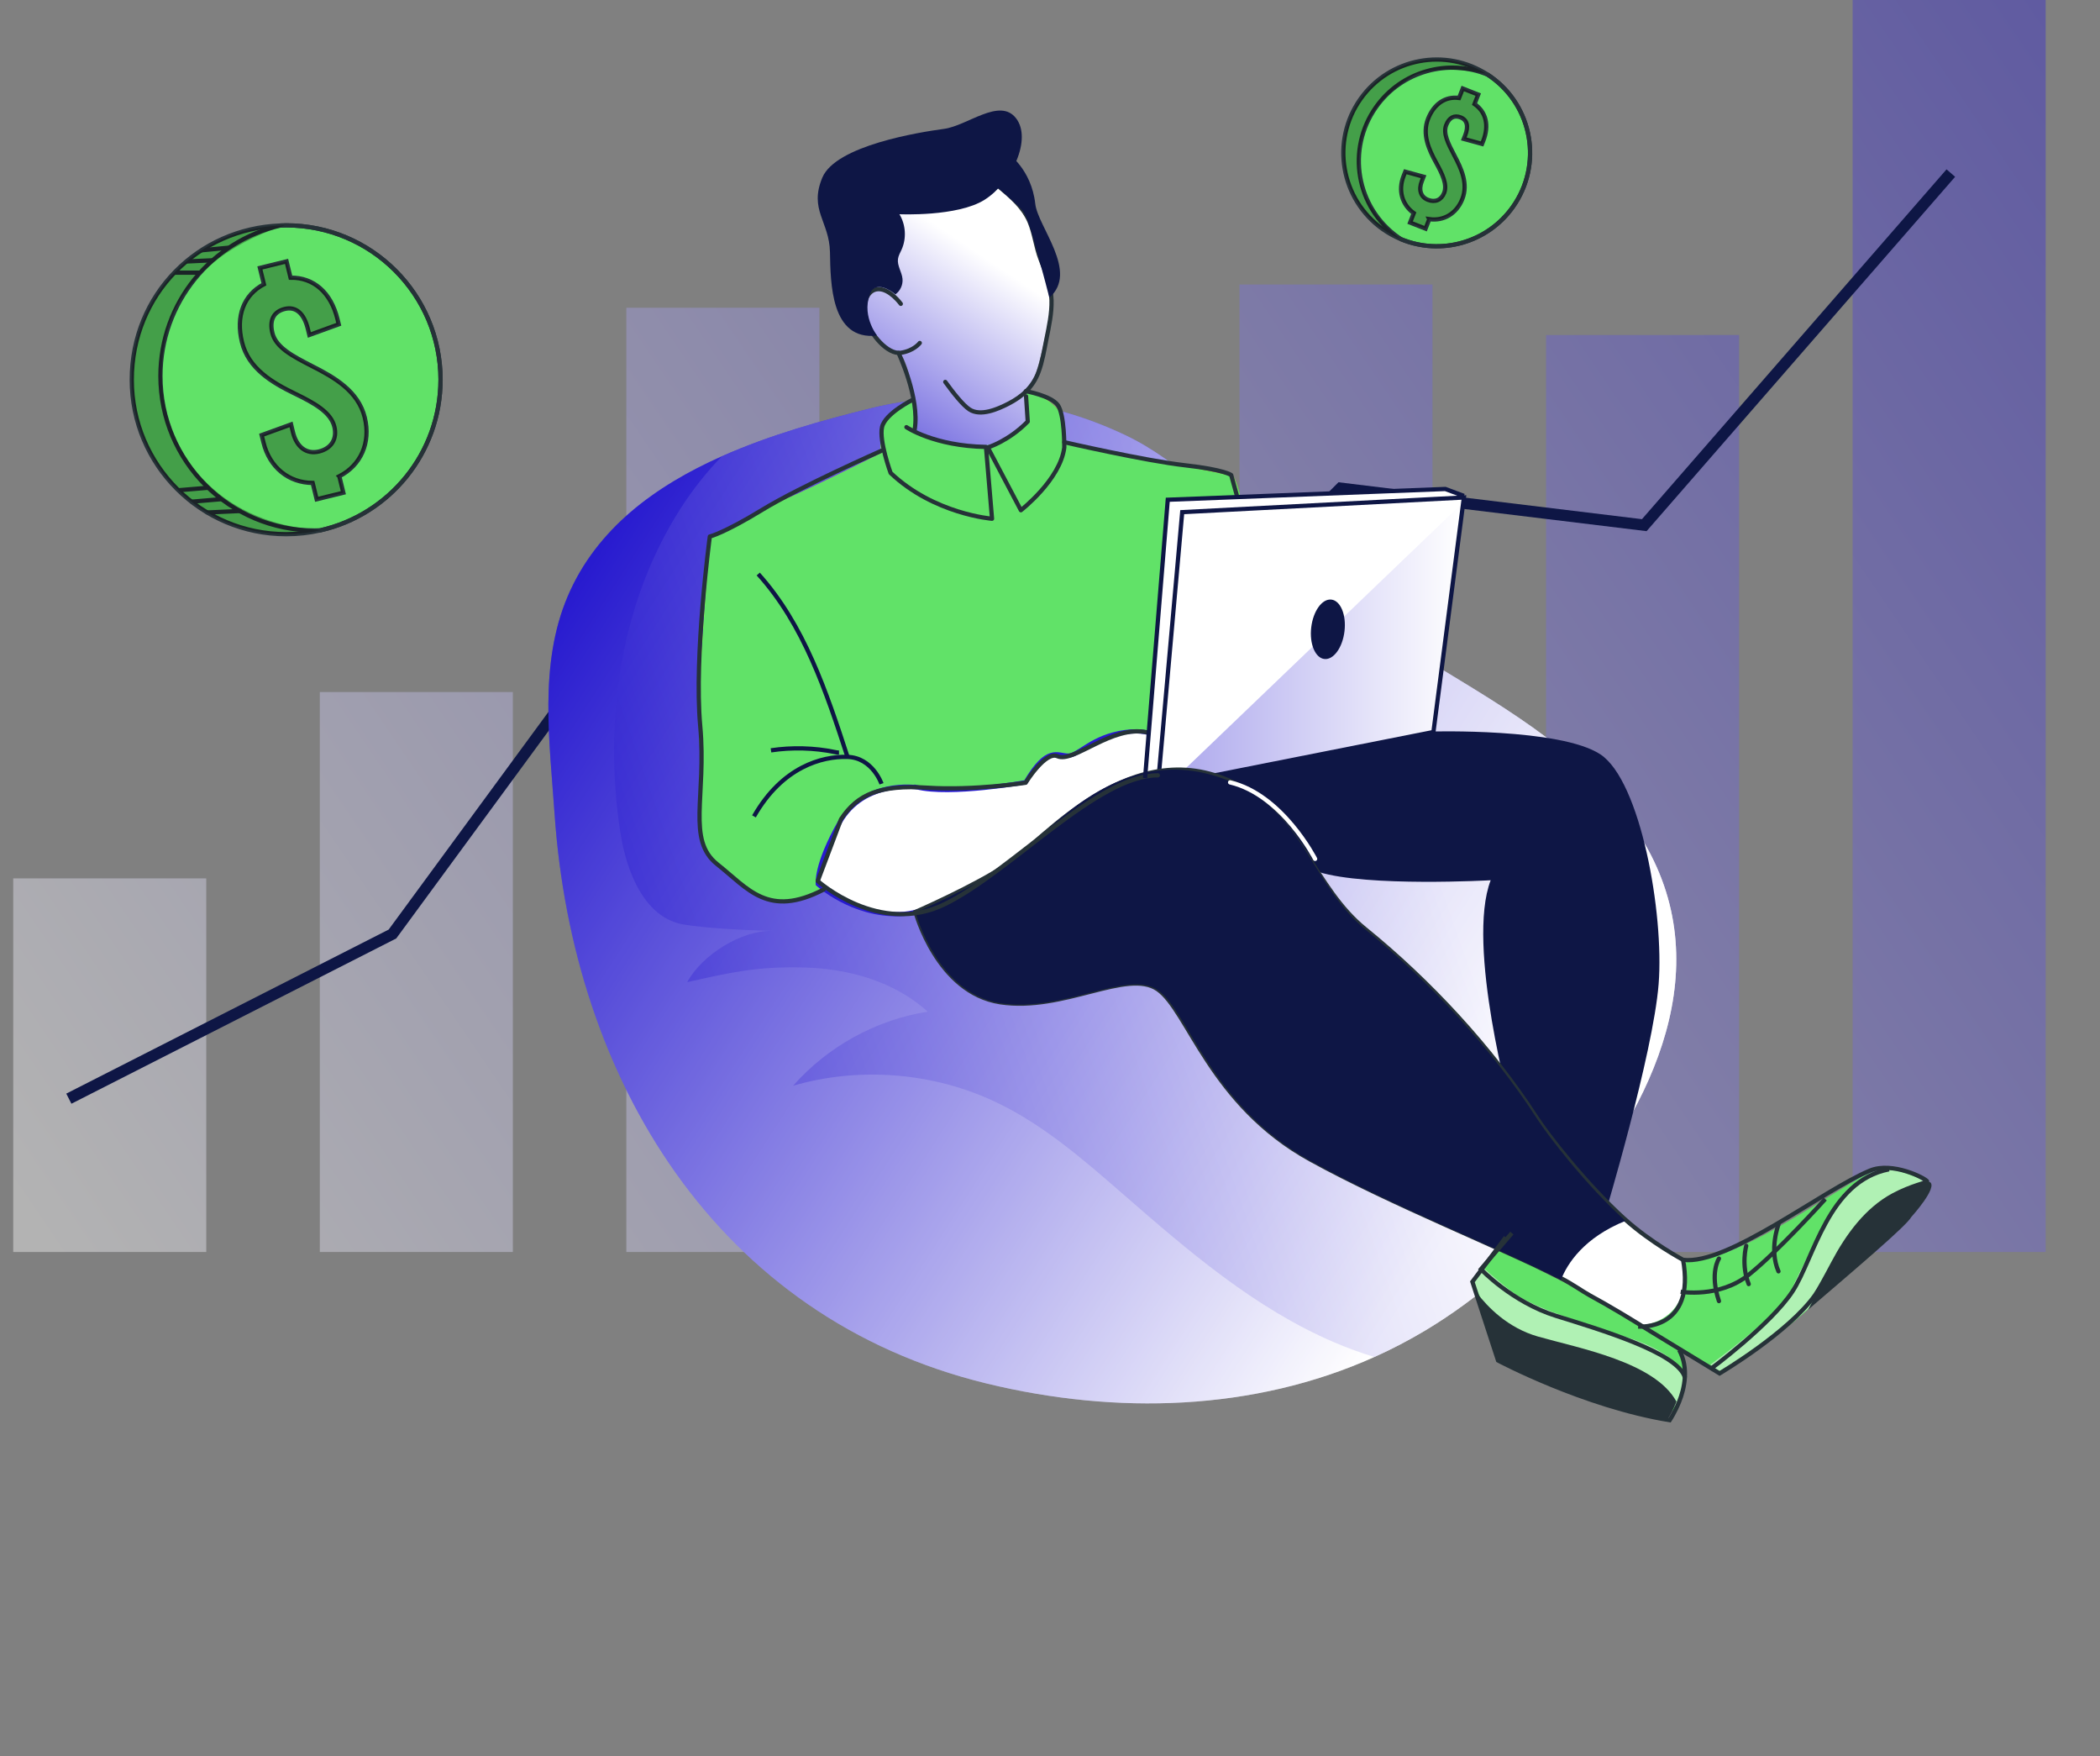
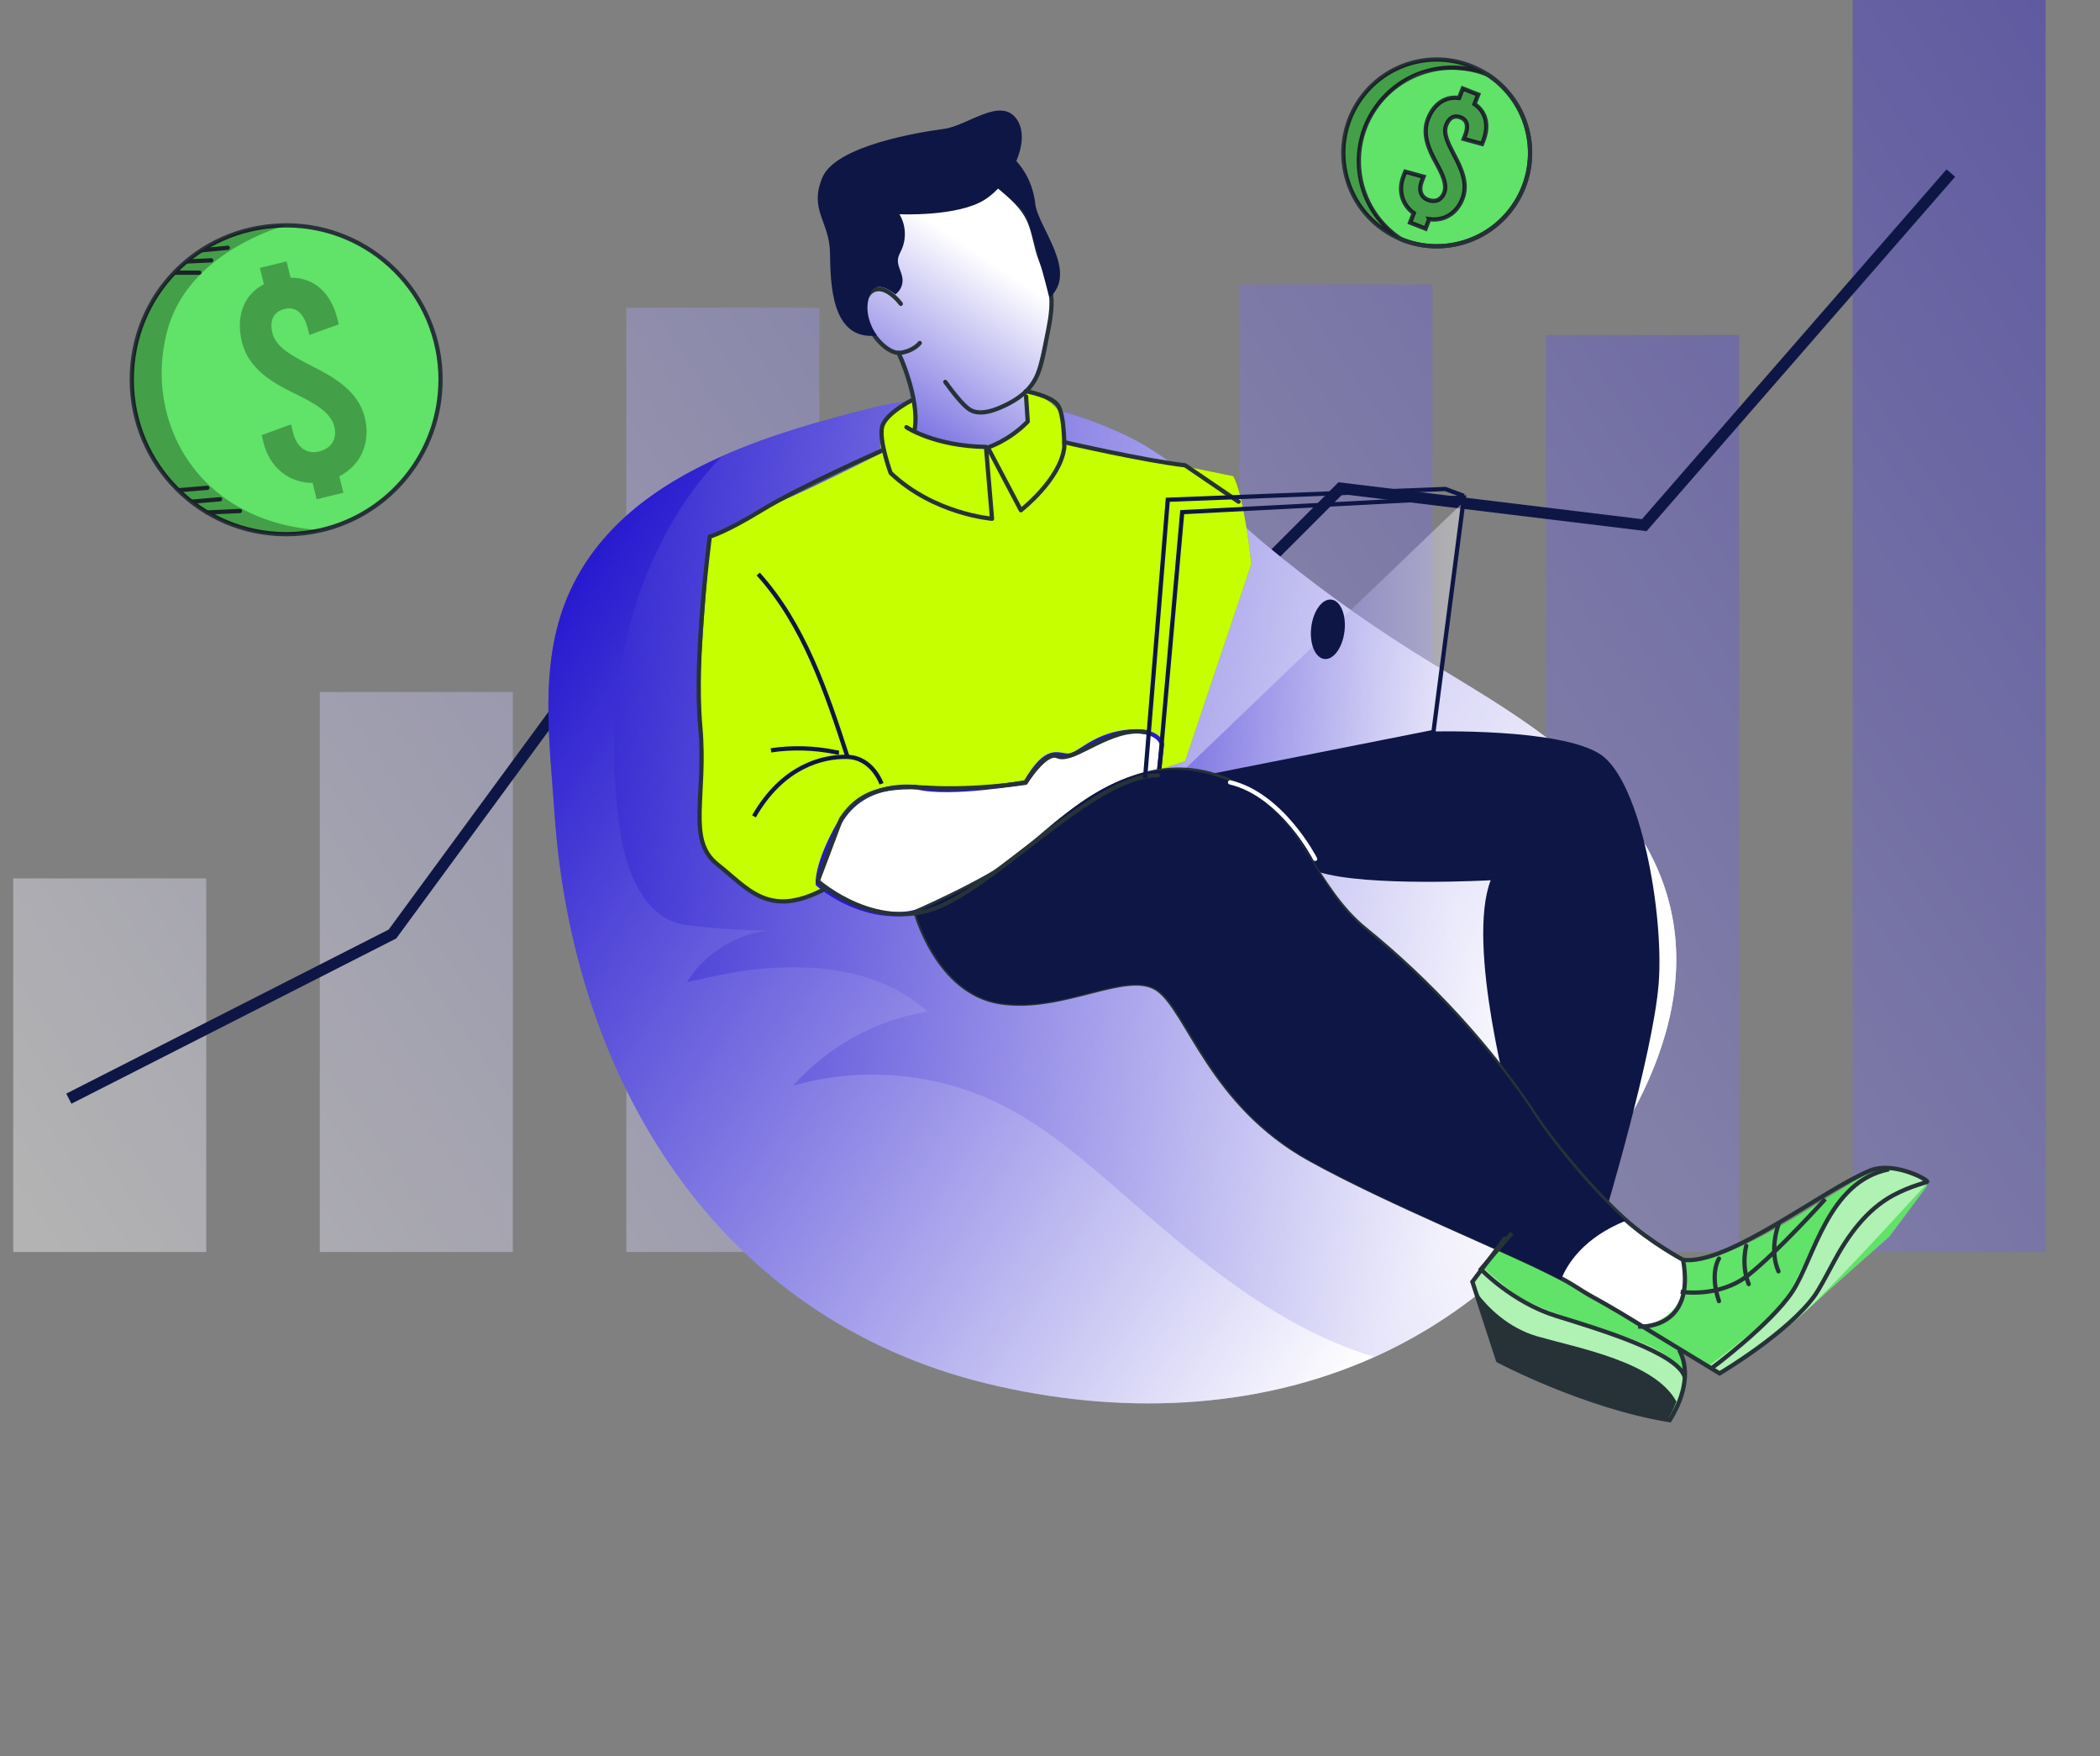
<svg xmlns="http://www.w3.org/2000/svg" width="494" height="413" viewBox="0 0 494 413" fill="none">
  <rect x="0" y="0" width="494" height="413" fill="#808080" stroke="none" />
  <path opacity="0.4" d="M48.52 206.58H3.11V294.45H48.52V206.58Z" fill="url(#paint0_linear_553_894)" />
  <path opacity="0.4" d="M120.64 162.76H75.23V294.45H120.64V162.76Z" fill="url(#paint1_linear_553_894)" />
  <path opacity="0.4" d="M192.75 72.38H147.34V294.45H192.75V72.38Z" fill="url(#paint2_linear_553_894)" />
  <path opacity="0.4" d="M264.87 136.55H219.46V294.45H264.87V136.55Z" fill="url(#paint3_linear_553_894)" />
  <path opacity="0.4" d="M336.98 66.91H291.57V294.45H336.98V66.91Z" fill="url(#paint4_linear_553_894)" />
  <path opacity="0.4" d="M409.1 78.79H363.69V294.45H409.1V78.79Z" fill="url(#paint5_linear_553_894)" />
  <path opacity="0.4" d="M481.22 0H435.81V294.45H481.22V0Z" fill="url(#paint6_linear_553_894)" />
  <path d="M16.8 259.58L15.59 257.2L91.43 218.62L169.64 112.08L241.25 187.04L314.86 113.42L386.25 122.1L457.9 39.83L459.92 41.58L387.34 124.92L315.83 116.23L241.2 190.86L169.91 116.23L93.21 220.71L16.8 259.58Z" fill="#0E1645" />
  <path d="M368.152 284.531C358.782 295.648 347.79 305.392 335.3 312.89C331.389 315.228 327.395 317.308 323.301 319.147C294.885 331.92 262.499 332.752 232.202 325.404C168.52 309.969 134.736 253.76 130.451 191.36C129.294 174.493 126.715 156.278 133.547 140.243C140.32 124.333 154.191 114.248 169.818 107.308C181.16 102.265 193.409 98.87 204.542 96.1C224.812 91.065 245.823 93.37 264.637 102.299C277.735 108.515 287.063 119.265 298.072 128.385C299.245 129.351 300.41 130.308 301.591 131.256C312.708 140.21 324.433 148.439 336.623 155.87C355.138 167.162 374.093 177.821 385.918 196.785C404.773 227.007 388.855 259.917 368.144 284.523L368.152 284.531Z" fill="url(#paint7_linear_553_894)" />
  <path opacity="0.4" d="M368.152 284.531C358.782 295.648 347.79 305.392 335.3 312.89C331.389 315.228 327.395 317.308 323.301 319.147C294.885 331.92 262.499 332.752 232.202 325.404C168.52 309.969 134.736 253.76 130.451 191.36C129.294 174.493 126.715 156.278 133.547 140.243C140.32 124.333 154.191 114.248 169.818 107.308C181.16 102.265 193.409 98.87 204.542 96.1C224.812 91.065 245.823 93.37 264.637 102.299C277.735 108.515 287.063 119.265 298.072 128.385C299.245 129.351 300.41 130.308 301.591 131.256C312.708 140.21 324.433 148.439 336.623 155.87C355.138 167.162 374.093 177.821 385.918 196.785C404.773 227.007 388.855 259.917 368.144 284.523L368.152 284.531Z" fill="url(#paint8_linear_553_894)" />
  <path d="M205.091 242.543C199.841 244.166 194.548 246.196 189.722 248.726L205.091 242.543Z" fill="url(#paint9_linear_553_894)" />
  <path d="M237.585 236.369C237.585 236.369 227.175 237.084 214.527 240.013L237.585 236.369Z" fill="url(#paint10_linear_553_894)" />
  <path d="M230.795 234.754C230.795 234.754 200.906 217.372 164.834 231.301L230.795 234.754Z" fill="url(#paint11_linear_553_894)" />
  <path opacity="0.4" d="M368.152 284.531C358.782 295.648 347.79 305.392 335.3 312.89C331.389 315.228 327.395 317.308 323.301 319.147C320.047 318.148 316.86 316.992 313.723 315.635C295.059 307.622 279.399 294.1 264.088 280.753C254.851 272.715 245.474 264.552 234.431 259.277C219.67 252.22 202.287 250.797 186.577 255.341C194.69 246.121 206.09 239.847 218.222 237.925C210.325 230.735 199.333 227.715 188.649 227.523C177.964 227.315 172.081 228.647 161.655 230.985C165.141 224.569 174.411 218.753 181.717 218.927C174.411 218.761 166.065 218.27 160.939 217.455C151.503 215.932 147.284 204.84 145.87 195.395C141.975 169.4 145.92 141.691 160.107 119.582C163.078 114.955 166.323 110.886 169.818 107.308C181.16 102.265 193.408 98.87 204.542 96.1C224.812 91.065 245.823 93.37 264.637 102.299C277.734 108.515 287.062 119.265 298.071 128.385C299.245 129.351 300.409 130.308 301.591 131.256C312.708 140.21 324.433 148.439 336.623 155.87C355.137 167.162 374.093 177.821 385.917 196.785C404.773 227.007 388.855 259.917 368.143 284.523L368.152 284.531Z" fill="url(#paint12_linear_553_894)" />
  <path d="M378.418 284.008C378.418 284.008 386.697 290.944 395.722 296.704C407.444 297.487 402.19 311.587 402.19 311.587L392.156 318C392.156 318 375.024 304.447 365.671 300.041C356.318 295.635 378.418 284 378.418 284V284.008Z" fill="white" />
  <path opacity="0.3" d="M294.355 132.652C294.355 132.652 292.716 116.513 290.106 111.977L250.405 103.903V100.849C250.405 100.849 251.317 95.522 242.475 92.193C233.625 88.863 215.189 93.191 210.437 96.77C205.686 100.349 207.426 106.517 207.426 106.517C207.426 106.517 191.432 114.582 184.238 117.645C177.044 120.708 167.064 126.651 167.064 126.651C167.064 126.651 163.81 163.739 164.446 172.353C165.082 180.968 163.927 189.075 164.672 193.844C165.408 198.621 166.002 201.335 171.029 205.388C176.065 209.45 180.624 215.442 193.816 209.5L191.976 208.051L278.788 179.003L294.364 132.643L294.355 132.652Z" fill="black" />
  <path d="M294.355 132.652C294.355 132.652 292.716 116.513 290.106 111.977L250.405 103.903V100.849C250.405 100.849 251.317 95.522 242.475 92.193C233.625 88.863 215.189 93.191 210.437 96.77C205.686 100.349 207.426 106.517 207.426 106.517C207.426 106.517 191.432 114.582 184.238 117.645C177.044 120.708 167.064 126.651 167.064 126.651C167.064 126.651 163.81 163.739 164.446 172.353C165.082 180.968 163.927 189.075 164.672 193.844C165.408 198.621 166.002 201.335 171.029 205.388C176.065 209.45 180.624 215.442 193.816 209.5L191.976 208.051L278.788 179.003L294.364 132.643L294.355 132.652Z" fill="#C6FF00" />
-   <path d="M294.355 132.652C294.355 132.652 292.716 116.513 290.106 111.977L250.405 103.903V100.849C250.405 100.849 251.317 95.522 242.475 92.193C233.625 88.863 215.189 93.191 210.437 96.77C205.686 100.349 207.426 106.517 207.426 106.517C207.426 106.517 191.432 114.582 184.238 117.645C177.044 120.708 167.064 126.651 167.064 126.651C167.064 126.651 163.81 163.739 164.446 172.353C165.082 180.968 163.927 189.075 164.672 193.844C165.408 198.621 166.002 201.335 171.029 205.388C176.065 209.45 180.624 215.442 193.816 209.5L191.976 208.051L278.788 179.003L294.364 132.643L294.355 132.652Z" fill="#61E268" />
  <path d="M394.478 332C394.218 331.434 398.363 324.285 395.116 316.997C391.868 309.708 386.691 312.52 386.691 312.52C386.691 312.52 371.956 303.363 365.764 300.469C359.571 297.575 352.909 293 352.909 293L346.364 301.608L352.414 319.899L394.478 332Z" fill="#61E268" />
  <path d="M386.372 311.682L404.965 323C404.965 323 418.033 314.647 424.275 308.873C430.516 303.107 444.459 290.837 444.459 290.837L453.364 278.878C453.364 278.878 447.172 271.256 436.865 277.383C423.541 285.301 407.298 296.75 396.464 296.635C396.464 296.635 398.6 309.892 386.364 311.682" fill="#61E268" />
  <path d="M234.821 41C234.821 41 243.301 53.814 244.841 57.97C246.381 62.117 247.623 68.259 247.317 71.215C247.002 74.17 243.913 89.997 242.307 90.461L240.808 92.158L241.769 98.863C241.769 98.863 235.144 110.32 215.65 101.926C215.65 101.926 214.888 88.549 212.52 84.352C210.151 80.155 206.607 85.147 203.054 73.019C199.502 60.892 210.814 48.194 210.814 48.194L234.821 41Z" fill="url(#paint13_linear_553_894)" />
  <path opacity="0.5" d="M445.267 275C445.267 275 435.641 276.657 432.519 282.312C429.388 287.967 423.4 298.485 421.349 303.571C419.297 308.657 402.364 320.931 402.364 320.931L404.614 323C404.614 323 418.392 314.543 426.705 306.514C435.018 298.477 453.364 278.264 453.364 278.264C453.364 278.264 452.052 276.962 445.275 275H445.267Z" fill="white" />
  <path opacity="0.5" d="M348.763 298.008L346.364 301.217L353.764 316.467L394.472 331L396.36 325.075C396.36 325.075 396.989 319.042 382.701 314.5C368.413 309.958 359.695 306.917 355.635 303.775C351.574 300.633 348.772 298 348.772 298L348.763 298.008Z" fill="white" />
  <path d="M215.615 185.146C215.615 185.146 203.297 183.288 197.545 193.415C191.792 203.542 192.381 207.934 192.381 207.934C192.381 207.934 200.512 215.369 211.702 214.986C222.892 214.602 239.197 201.641 244.51 197.441C249.823 193.248 263.21 181.229 272.353 183.713L273.364 175.028C273.364 175.028 272.477 171.135 264.66 172.177C256.844 173.227 253.777 177.712 251.265 177.712C248.754 177.712 246.367 175.269 241.269 183.971C241.269 183.971 223.506 187.139 215.615 185.138V185.146Z" fill="white" stroke="#271ACF" stroke-miterlimit="10" />
  <path d="M211.904 71.457C211.904 71.457 209.304 67.887 206.571 68.003C203.847 68.118 202.726 71.689 203.723 75.143C204.72 78.597 208.806 83.432 211.904 82.969C215.002 82.506 216.364 80.663 216.364 80.663" stroke="#263238" stroke-linecap="round" stroke-linejoin="round" />
  <path d="M235.141 44C237.868 46.263 240.743 48.743 242.168 52.08C243.378 54.917 243.66 58.062 244.77 60.95C245.955 64.02 247.256 67.24 247.356 70.585C247.447 73.639 246.751 76.809 246.154 79.78C245.632 82.351 245.226 84.997 244.306 87.468C242.964 91.063 240.486 93.268 237.155 94.974C234.735 96.213 230.7 97.994 228.081 96.313C226.557 95.332 224.27 92.453 222.364 89.823" stroke="#263238" stroke-linecap="round" stroke-linejoin="round" />
  <path d="M211.364 83C211.364 83 216.398 93.563 215.171 101" stroke="#263238" stroke-linecap="round" stroke-linejoin="round" />
  <path d="M210.643 69.227C211.788 68.406 212.444 66.96 212.303 65.563C212.146 63.962 211.016 62.483 211.24 60.889C211.348 60.109 211.772 59.411 212.096 58.688C213.275 56.051 213.075 52.856 211.581 50.383C211.581 50.383 225.215 51.016 231.6 46.991C237.994 42.974 242.851 32.697 238.99 27.785C235.129 22.873 227.606 29.576 222.035 30.315C216.463 31.063 196.602 34.184 193.438 41.783C190.275 49.373 195.09 52.059 195.24 59.279C195.389 66.5 195.381 80.169 206.3 78.92C206.3 78.92 202.223 73.696 205.054 68.315C206.981 66.023 210.626 69.235 210.626 69.235L210.643 69.227Z" fill="#0E1645" />
  <path d="M237.019 36C237.019 36 242.621 39.729 243.533 47.931C244.138 53.38 253.826 63.964 246.848 70C246.848 70 245.215 63.584 244.262 60.425C243.309 57.267 242.091 51.495 240.483 49.478C238.875 47.46 230.364 40.572 230.364 40.572L237.019 36Z" fill="#0E1645" />
  <path d="M213.226 100.462C213.226 100.462 219.774 104.924 231.941 105.108L233.364 122C233.364 122 219.693 120.92 209.507 111.227C209.507 111.227 206.759 103.693 207.486 100.454C208.214 97.214 214.73 94 214.73 94" stroke="#263238" stroke-linecap="round" stroke-linejoin="round" />
  <path d="M241.368 93.227L241.764 99.138C237.242 103.757 232.364 105.23 232.364 105.23L240.152 120C240.152 120 249.437 112.796 250.363 105.23C250.363 105.23 250.438 97.475 248.825 95.26C247.213 93.046 241.301 92 241.301 92" stroke="#263238" stroke-linecap="round" stroke-linejoin="round" />
  <path d="M193.746 209.216C180.689 215.973 176.019 209.024 168.737 203.268C161.455 197.512 166.226 187.251 164.719 170.734C163.213 154.217 166.979 126.179 166.979 126.179C166.979 126.179 170.244 125.429 179.283 119.914C188.322 114.4 207.364 106 207.364 106" stroke="#263238" stroke-linecap="round" stroke-linejoin="round" />
  <path d="M207.364 184.336C207.364 184.336 205.26 178.172 199.321 178.008C193.382 177.843 184.024 180.324 177.364 192" stroke="#0E1645" stroke-miterlimit="10" />
  <path d="M197.364 177C196.997 177 196.656 176.928 196.315 176.857C191.553 175.868 186.267 175.73 181.364 176.47" stroke="#0E1645" stroke-miterlimit="10" />
  <path d="M178.364 135C189.13 146.925 194.387 162.708 199.364 178" stroke="#0E1645" stroke-miterlimit="10" />
-   <path d="M250.364 104C250.364 104 269.461 108.387 278.787 109.432C288.112 110.478 289.626 111.73 289.626 111.73L291.364 118" stroke="#263238" stroke-linecap="round" stroke-linejoin="round" />
-   <path d="M339.987 115L274.704 117.521L269.364 185H280.551L337.238 172.237L344.364 116.619L339.987 115Z" fill="white" />
+   <path d="M250.364 104C250.364 104 269.461 108.387 278.787 109.432L291.364 118" stroke="#263238" stroke-linecap="round" stroke-linejoin="round" />
  <g opacity="0.4">
    <path d="M272.5 186.883L344.029 118.317L337.089 172.171L272.5 186.883Z" fill="url(#paint14_linear_553_894)" />
    <path opacity="0.4" d="M272.5 186.883L344.029 118.317L337.089 172.171L272.5 186.883Z" fill="url(#paint15_linear_553_894)" />
  </g>
  <path d="M272.364 185L278.102 120.452L344.364 117L337.197 172.16L272.364 185Z" stroke="#0E1645" stroke-miterlimit="10" />
  <path d="M316.279 148.431C315.828 152.29 313.716 155.222 311.554 154.987C309.392 154.751 307.998 151.428 308.448 147.569C308.899 143.71 311.011 140.778 313.174 141.013C315.336 141.249 316.73 144.572 316.279 148.431Z" fill="#0E1645" />
  <path d="M336.716 172.04C336.716 172.04 366.984 171.185 376.459 177.407C385.926 183.628 391.476 214.827 390.176 231.401C388.868 247.975 377.442 286 377.442 286L355.567 261.297C355.567 261.297 344.791 222.292 350.666 207.021C350.666 207.021 321.607 208.647 310.181 205.071C310.181 205.071 299.931 188.373 282.364 182.84L336.724 172.031L336.716 172.04Z" fill="#0E1645" />
  <path d="M382.186 286.702C372.958 278.342 364.045 266.847 361.407 262.755C350.831 246.427 336.218 230.723 321.189 218.538C309.073 208.715 306.327 192.711 291.381 184.693C266.633 171.418 245.23 197.794 237.225 203.125C229.219 208.457 215.364 214.471 215.364 214.471C215.364 214.471 220.415 233.427 235.277 235.714C250.14 238.001 265.185 227.712 272.333 232.67C279.482 237.61 284.707 259.711 308.191 272.67C327.389 283.25 353.544 293.572 367.041 300.526C370.062 302.081 372.284 303.728 373.981 304.651C378.641 307.188 383.626 310.191 388.319 313.144L404.513 323C404.513 323 420.765 313.393 427.006 304.535C427.847 303.345 429.569 300.176 431.192 297.115C434.729 290.436 439.172 284.439 445.389 281.095C449.674 278.791 453.486 278.084 453.361 277.86C452.945 277.095 445.189 273.135 439.913 275.298C428.754 279.898 406.435 297.614 395.942 296.3C395.942 296.3 388.294 292.224 382.195 286.702H382.186Z" stroke="#263238" stroke-miterlimit="10" />
  <path d="M382.364 287.13C372.618 291.08 368.694 297.151 367.195 301C353.684 294.019 327.502 283.657 308.285 273.035C284.778 260.034 279.546 237.847 272.391 232.879C265.236 227.902 250.175 238.232 235.297 235.935C220.42 233.639 215.364 214.6 215.364 214.6C215.364 214.6 229.242 208.572 237.247 203.219C245.252 197.867 263.728 171.38 291.45 184.707C306.761 192.072 309.151 208.822 321.288 218.684C336.332 230.917 350.968 246.69 361.547 263.073C364.196 267.182 373.084 278.755 382.347 287.114L382.364 287.13Z" fill="#0E1645" />
  <path d="M309.364 202C309.364 202 301.685 186.924 289.364 184" stroke="white" stroke-linecap="round" stroke-linejoin="round" />
  <path d="M269.835 172.237C261.601 170.434 252.554 179.556 248.749 177.853C245.921 176.582 241.261 184.092 241.261 184.092C241.261 184.092 229.205 185.961 218.118 185.255C207.024 184.557 201.767 186.709 197.845 192.665L192.364 207.204C192.364 207.204 206.817 220.205 222.273 212.629C237.72 205.052 258.234 182.264 272.364 182.347" stroke="#263238" stroke-linecap="round" stroke-linejoin="round" />
  <path d="M385.364 311.983C385.364 311.983 399.098 313.163 395.873 296" stroke="#263238" stroke-miterlimit="10" />
-   <path d="M449.627 286.194C448.59 288.23 436.124 298.759 425.364 308C425.397 307.859 428.34 302.216 429.636 299.806C432.495 294.488 439.886 279.911 453.974 278C455.972 279.197 449.635 286.194 449.635 286.194H449.627Z" fill="#263238" />
  <path d="M444.364 275C430.004 277.83 426.741 295.994 421.639 303.753C416.538 311.511 402.364 322 402.364 322" stroke="#263238" stroke-miterlimit="10" />
  <path d="M395.005 317.493C397.324 321.707 396.228 326.584 395.005 329.645C393.976 332.217 392.77 334 392.77 334C372.585 330.715 352.4 319.965 352.4 319.965L347.193 304.006L346.364 301.451L354.2 291" stroke="#263238" stroke-miterlimit="10" />
  <path d="M394.364 329.644C393.352 332.216 392.166 334 392.166 334C372.325 330.715 352.483 319.962 352.483 319.962L347.364 304C349.931 307.377 354.68 312.305 361.799 314.337C371.46 317.092 389.302 320.327 394.364 329.636V329.644Z" fill="#263238" />
  <path d="M269.364 183L274.704 117.534L339.987 115L344.364 116.628" stroke="#0E1645" stroke-miterlimit="10" />
  <path d="M395.364 303.794C395.364 303.794 404.373 305.357 411.287 299.872C418.201 294.386 429.364 282 429.364 282" stroke="#263238" stroke-miterlimit="10" />
  <path d="M404.364 296C404.364 296 402.114 299.328 404.364 306" stroke="#263238" stroke-linecap="round" stroke-linejoin="round" />
  <path d="M410.78 293C410.78 293 409.529 297.473 411.364 302" stroke="#263238" stroke-linecap="round" stroke-linejoin="round" />
  <path d="M418.364 288C418.364 288 416.114 293.845 418.364 299" stroke="#263238" stroke-linecap="round" stroke-linejoin="round" />
  <path d="M355.648 290L348.364 298.492C348.364 298.492 355.698 306.247 366.029 309.471C376.36 312.694 394.836 318.175 396.364 324" stroke="#263238" stroke-miterlimit="10" />
  <path d="M103.63 89.32C103.63 106.55 91.62 120.98 75.5 124.69C75.46 124.7 75.43 124.7 75.39 124.72C74.44 124.93 73.48 125.12 72.51 125.26C70.82 125.5 69.08 125.63 67.32 125.63C47.26 125.63 31 109.37 31 89.32C31 69.27 46.55 53.73 65.99 53.04C66.32 53.01 66.66 53.01 67.01 53.01C67.12 53 67.22 53 67.33 53C67.45 53 67.58 53 67.7 53.01C72.75 53.05 77.56 54.13 81.92 56.07C94.7 61.68 103.63 74.46 103.63 89.32Z" fill="#61E268" />
  <path d="M103.63 89.32C103.63 106.59 91.56 121.05 75.39 124.72C72.8 125.32 70.1 125.63 67.32 125.63C47.26 125.63 31 109.37 31 89.32C31 69.27 46.55 53.73 65.99 53.04C66.43 53.01 66.88 53 67.33 53C87.38 53 103.64 69.26 103.64 89.32H103.63Z" stroke="#263238" stroke-linecap="round" stroke-linejoin="round" />
-   <path d="M103.63 89.32C103.63 106.59 91.56 121.05 75.39 124.72C74.95 124.75 74.5 124.76 74.05 124.76C53.99 124.76 37.74 108.5 37.74 88.44C37.74 71.17 49.81 56.71 65.98 53.04C66.42 53.01 66.87 53 67.32 53C87.37 53 103.63 69.26 103.63 89.32Z" stroke="#263238" stroke-linecap="round" stroke-linejoin="round" />
-   <path d="M79.83 112.04L80.77 115.88L74.49 117.42L73.55 113.58C67.93 113.56 63.41 109.93 61.98 104.07L61.55 102.33L68.47 99.82L68.91 101.63C69.78 105.19 72.12 106.9 75.05 106.18C77.98 105.46 79.35 103.2 78.65 100.34C77.81 96.92 73.89 94.78 69.35 92.57C63.98 89.97 58.44 86.67 56.92 80.46C55.43 74.39 57.3 69.35 62.08 66.85L61.14 63.01L67.41 61.47L68.35 65.31C73.8 65.23 77.86 68.82 79.38 75.02L79.69 76.27L72.77 78.78L72.43 77.39C71.51 73.62 69.56 72.03 66.98 72.66C64.4 73.29 63.33 75.26 64.08 78.32C64.92 81.74 68.9 83.79 73.38 86.09C78.7 88.78 84.29 91.99 85.81 98.2C87.26 104.13 84.87 109.44 79.81 112.02L79.83 112.04Z" stroke="#263238" stroke-miterlimit="10" />
  <path opacity="0.3" d="M79.83 112.04L80.77 115.88L74.49 117.42L73.55 113.58C67.93 113.56 63.41 109.93 61.98 104.07L61.55 102.33L68.47 99.82L68.91 101.63C69.78 105.19 72.12 106.9 75.05 106.18C77.98 105.46 79.35 103.2 78.65 100.34C77.81 96.92 73.89 94.78 69.35 92.57C63.98 89.97 58.44 86.67 56.92 80.46C55.43 74.39 57.3 69.35 62.08 66.85L61.14 63.01L67.41 61.47L68.35 65.31C73.8 65.23 77.86 68.82 79.38 75.02L79.69 76.27L72.77 78.78L72.43 77.39C71.51 73.62 69.56 72.03 66.98 72.66C64.4 73.29 63.33 75.26 64.08 78.32C64.92 81.74 68.9 83.79 73.38 86.09C78.7 88.78 84.29 91.99 85.81 98.2C87.26 104.13 84.87 109.44 79.81 112.02L79.83 112.04Z" fill="black" />
  <path d="M48.76 120.53L56.44 120.18" stroke="#263238" stroke-linecap="round" stroke-linejoin="round" />
  <path d="M45.07 117.99L51.77 117.42" stroke="#263238" stroke-linecap="round" stroke-linejoin="round" />
  <path d="M42.07 115.29L48.76 114.73" stroke="#263238" stroke-linecap="round" stroke-linejoin="round" />
  <path d="M41.15 64.13H46.89" stroke="#263238" stroke-linecap="round" stroke-linejoin="round" />
  <path d="M43.99 61.49L49.69 61.23" stroke="#263238" stroke-linecap="round" stroke-linejoin="round" />
  <path d="M47.56 58.85L53.58 58.28" stroke="#263238" stroke-linecap="round" stroke-linejoin="round" />
  <path opacity="0.3" d="M75.5 124.69C75.5 124.69 75.43 124.7 75.39 124.72C72.8 125.32 70.1 125.63 67.32 125.63C47.26 125.63 31 109.37 31 89.32C31 69.27 46.55 53.73 65.99 53.04C66.32 53.01 66.66 53.01 67.01 53.01C58.16 55.8 43.31 62.93 39.34 77.81C33.7 98.93 46.38 122.92 75.5 124.69Z" fill="black" />
  <path d="M355.906 48.638C349.876 57.168 338.866 60.108 329.596 56.268C329.556 56.258 329.506 56.228 329.466 56.218C328.776 55.928 328.086 55.598 327.416 55.228C326.686 54.828 325.986 54.398 325.296 53.908C315.386 46.908 313.026 33.198 320.026 23.288C326.766 13.758 339.686 11.218 349.476 17.278C349.646 17.368 349.806 17.478 349.966 17.578C350.186 17.708 350.416 17.868 350.636 18.028C350.976 18.268 351.306 18.518 351.626 18.778C360.676 25.948 362.646 39.078 355.886 48.628L355.906 48.638Z" fill="#61E268" />
  <path d="M322.776 48.938C322.776 48.938 319.176 38.368 323.956 30.588C329.946 20.828 339.146 16.388 351.656 18.788C351.656 18.788 344.876 14.208 333.526 17.458C322.176 20.708 316.086 36.318 322.776 48.938Z" fill="#61E268" />
  <path d="M355.906 48.638C349.876 57.168 338.866 60.098 329.606 56.268C328.116 55.658 326.676 54.868 325.296 53.898C315.386 46.898 313.036 33.188 320.026 23.288C326.876 13.598 340.136 11.138 349.976 17.578C350.196 17.718 350.426 17.868 350.646 18.028C360.546 25.028 362.906 38.738 355.896 48.648L355.906 48.638Z" stroke="#263238" stroke-linecap="round" stroke-linejoin="round" />
  <path d="M355.906 48.638C349.876 57.168 338.866 60.098 329.606 56.268C329.386 56.128 329.156 55.978 328.936 55.818C319.026 48.818 316.676 35.108 323.686 25.198C329.716 16.668 340.726 13.738 349.986 17.568C350.206 17.708 350.436 17.858 350.656 18.018C360.556 25.018 362.916 38.728 355.906 48.638Z" stroke="#263238" stroke-linecap="round" stroke-linejoin="round" />
  <path d="M336.217 51.558L335.347 53.778L331.707 52.348L332.577 50.128C329.807 48.148 328.847 44.788 330.177 41.388L330.577 40.378L334.877 41.558L334.467 42.608C333.657 44.668 334.217 46.338 335.907 46.998C337.607 47.668 339.067 47.028 339.717 45.368C340.497 43.388 339.307 40.958 337.837 38.278C336.097 35.118 334.507 31.558 335.927 27.958C337.307 24.438 339.997 22.608 343.227 23.038L344.097 20.818L347.737 22.248L346.867 24.468C349.587 26.328 350.337 29.518 348.927 33.118L348.637 33.848L344.337 32.668L344.657 31.858C345.517 29.678 345.107 28.208 343.617 27.618C342.127 27.028 340.907 27.618 340.207 29.408C339.427 31.388 340.677 33.788 342.087 36.488C343.777 39.668 345.417 43.208 343.997 46.808C342.647 50.238 339.607 52.038 336.207 51.538L336.217 51.558Z" stroke="#263238" stroke-miterlimit="10" />
  <path opacity="0.3" d="M336.217 51.558L335.347 53.778L331.707 52.348L332.577 50.128C329.807 48.148 328.847 44.788 330.177 41.388L330.577 40.378L334.877 41.558L334.467 42.608C333.657 44.668 334.217 46.338 335.907 46.998C337.607 47.668 339.067 47.028 339.717 45.368C340.497 43.388 339.307 40.958 337.837 38.278C336.097 35.118 334.507 31.558 335.927 27.958C337.307 24.438 339.997 22.608 343.227 23.038L344.097 20.818L347.737 22.248L346.867 24.468C349.587 26.328 350.337 29.518 348.927 33.118L348.637 33.848L344.337 32.668L344.657 31.858C345.517 29.678 345.107 28.208 343.617 27.618C342.127 27.028 340.907 27.618 340.207 29.408C339.427 31.388 340.677 33.788 342.087 36.488C343.777 39.668 345.417 43.208 343.997 46.808C342.647 50.238 339.607 52.038 336.207 51.538L336.217 51.558Z" fill="black" />
  <path opacity="0.3" d="M349.486 17.278C343.456 16.208 335.886 15.608 331.786 18.248C324.256 23.078 319.576 29.168 319.636 39.038C319.706 48.908 328.926 55.828 328.926 55.828L329.466 56.228C328.026 55.618 326.626 54.848 325.296 53.908C315.386 46.908 313.026 33.198 320.026 23.288C326.766 13.758 339.686 11.218 349.476 17.278H349.486Z" fill="black" />
  <defs>
    <linearGradient id="paint0_linear_553_894" x1="471.76" y1="-52.56" x2="-4.49" y2="271.11" gradientUnits="userSpaceOnUse">
      <stop stop-color="#271ACF" />
      <stop offset="1" stop-color="white" />
    </linearGradient>
    <linearGradient id="paint1_linear_553_894" x1="484.36" y1="-34.02" x2="8.11" y2="289.65" gradientUnits="userSpaceOnUse">
      <stop stop-color="#271ACF" />
      <stop offset="1" stop-color="white" />
    </linearGradient>
    <linearGradient id="paint2_linear_553_894" x1="486.14" y1="-31.41" x2="9.88" y2="292.26" gradientUnits="userSpaceOnUse">
      <stop stop-color="#271ACF" />
      <stop offset="1" stop-color="white" />
    </linearGradient>
    <linearGradient id="paint3_linear_553_894" x1="523.84" y1="24.07" x2="47.58" y2="347.74" gradientUnits="userSpaceOnUse">
      <stop stop-color="#271ACF" />
      <stop offset="1" stop-color="white" />
    </linearGradient>
    <linearGradient id="paint4_linear_553_894" x1="530.44" y1="33.77" x2="54.18" y2="357.44" gradientUnits="userSpaceOnUse">
      <stop stop-color="#271ACF" />
      <stop offset="1" stop-color="white" />
    </linearGradient>
    <linearGradient id="paint5_linear_553_894" x1="555.99" y1="71.37" x2="79.73" y2="395.04" gradientUnits="userSpaceOnUse">
      <stop stop-color="#271ACF" />
      <stop offset="1" stop-color="white" />
    </linearGradient>
    <linearGradient id="paint6_linear_553_894" x1="560.45" y1="77.94" x2="84.2" y2="401.61" gradientUnits="userSpaceOnUse">
      <stop stop-color="#271ACF" />
      <stop offset="1" stop-color="white" />
    </linearGradient>
    <linearGradient id="paint7_linear_553_894" x1="131.25" y1="142.49" x2="346.717" y2="281.003" gradientUnits="userSpaceOnUse">
      <stop stop-color="#271ACF" />
      <stop offset="1" stop-color="white" />
    </linearGradient>
    <linearGradient id="paint8_linear_553_894" x1="131.25" y1="142.49" x2="346.717" y2="281.003" gradientUnits="userSpaceOnUse">
      <stop stop-color="#271ACF" />
      <stop offset="1" stop-color="white" />
    </linearGradient>
    <linearGradient id="paint9_linear_553_894" x1="103.848" y1="185.485" x2="319.307" y2="323.998" gradientUnits="userSpaceOnUse">
      <stop stop-color="#271ACF" />
      <stop offset="1" stop-color="white" />
    </linearGradient>
    <linearGradient id="paint10_linear_553_894" x1="115.614" y1="167.187" x2="331.073" y2="305.7" gradientUnits="userSpaceOnUse">
      <stop stop-color="#271ACF" />
      <stop offset="1" stop-color="white" />
    </linearGradient>
    <linearGradient id="paint11_linear_553_894" x1="109.698" y1="176.382" x2="325.165" y2="314.895" gradientUnits="userSpaceOnUse">
      <stop stop-color="#271ACF" />
      <stop offset="1" stop-color="white" />
    </linearGradient>
    <linearGradient id="paint12_linear_553_894" x1="156.071" y1="244.598" x2="331.223" y2="183.405" gradientUnits="userSpaceOnUse">
      <stop stop-color="#271ACF" />
      <stop offset="1" stop-color="white" />
    </linearGradient>
    <linearGradient id="paint13_linear_553_894" x1="193.771" y1="121.785" x2="233.864" y2="61.987" gradientUnits="userSpaceOnUse">
      <stop stop-color="#271ACF" />
      <stop offset="1" stop-color="white" />
    </linearGradient>
    <linearGradient id="paint14_linear_553_894" x1="272.5" y1="152.6" x2="344.029" y2="152.6" gradientUnits="userSpaceOnUse">
      <stop stop-color="#271ACF" />
      <stop offset="1" stop-color="white" />
    </linearGradient>
    <linearGradient id="paint15_linear_553_894" x1="272.5" y1="152.6" x2="344.029" y2="152.6" gradientUnits="userSpaceOnUse">
      <stop stop-color="#271ACF" />
      <stop offset="1" stop-color="white" />
    </linearGradient>
  </defs>
</svg>